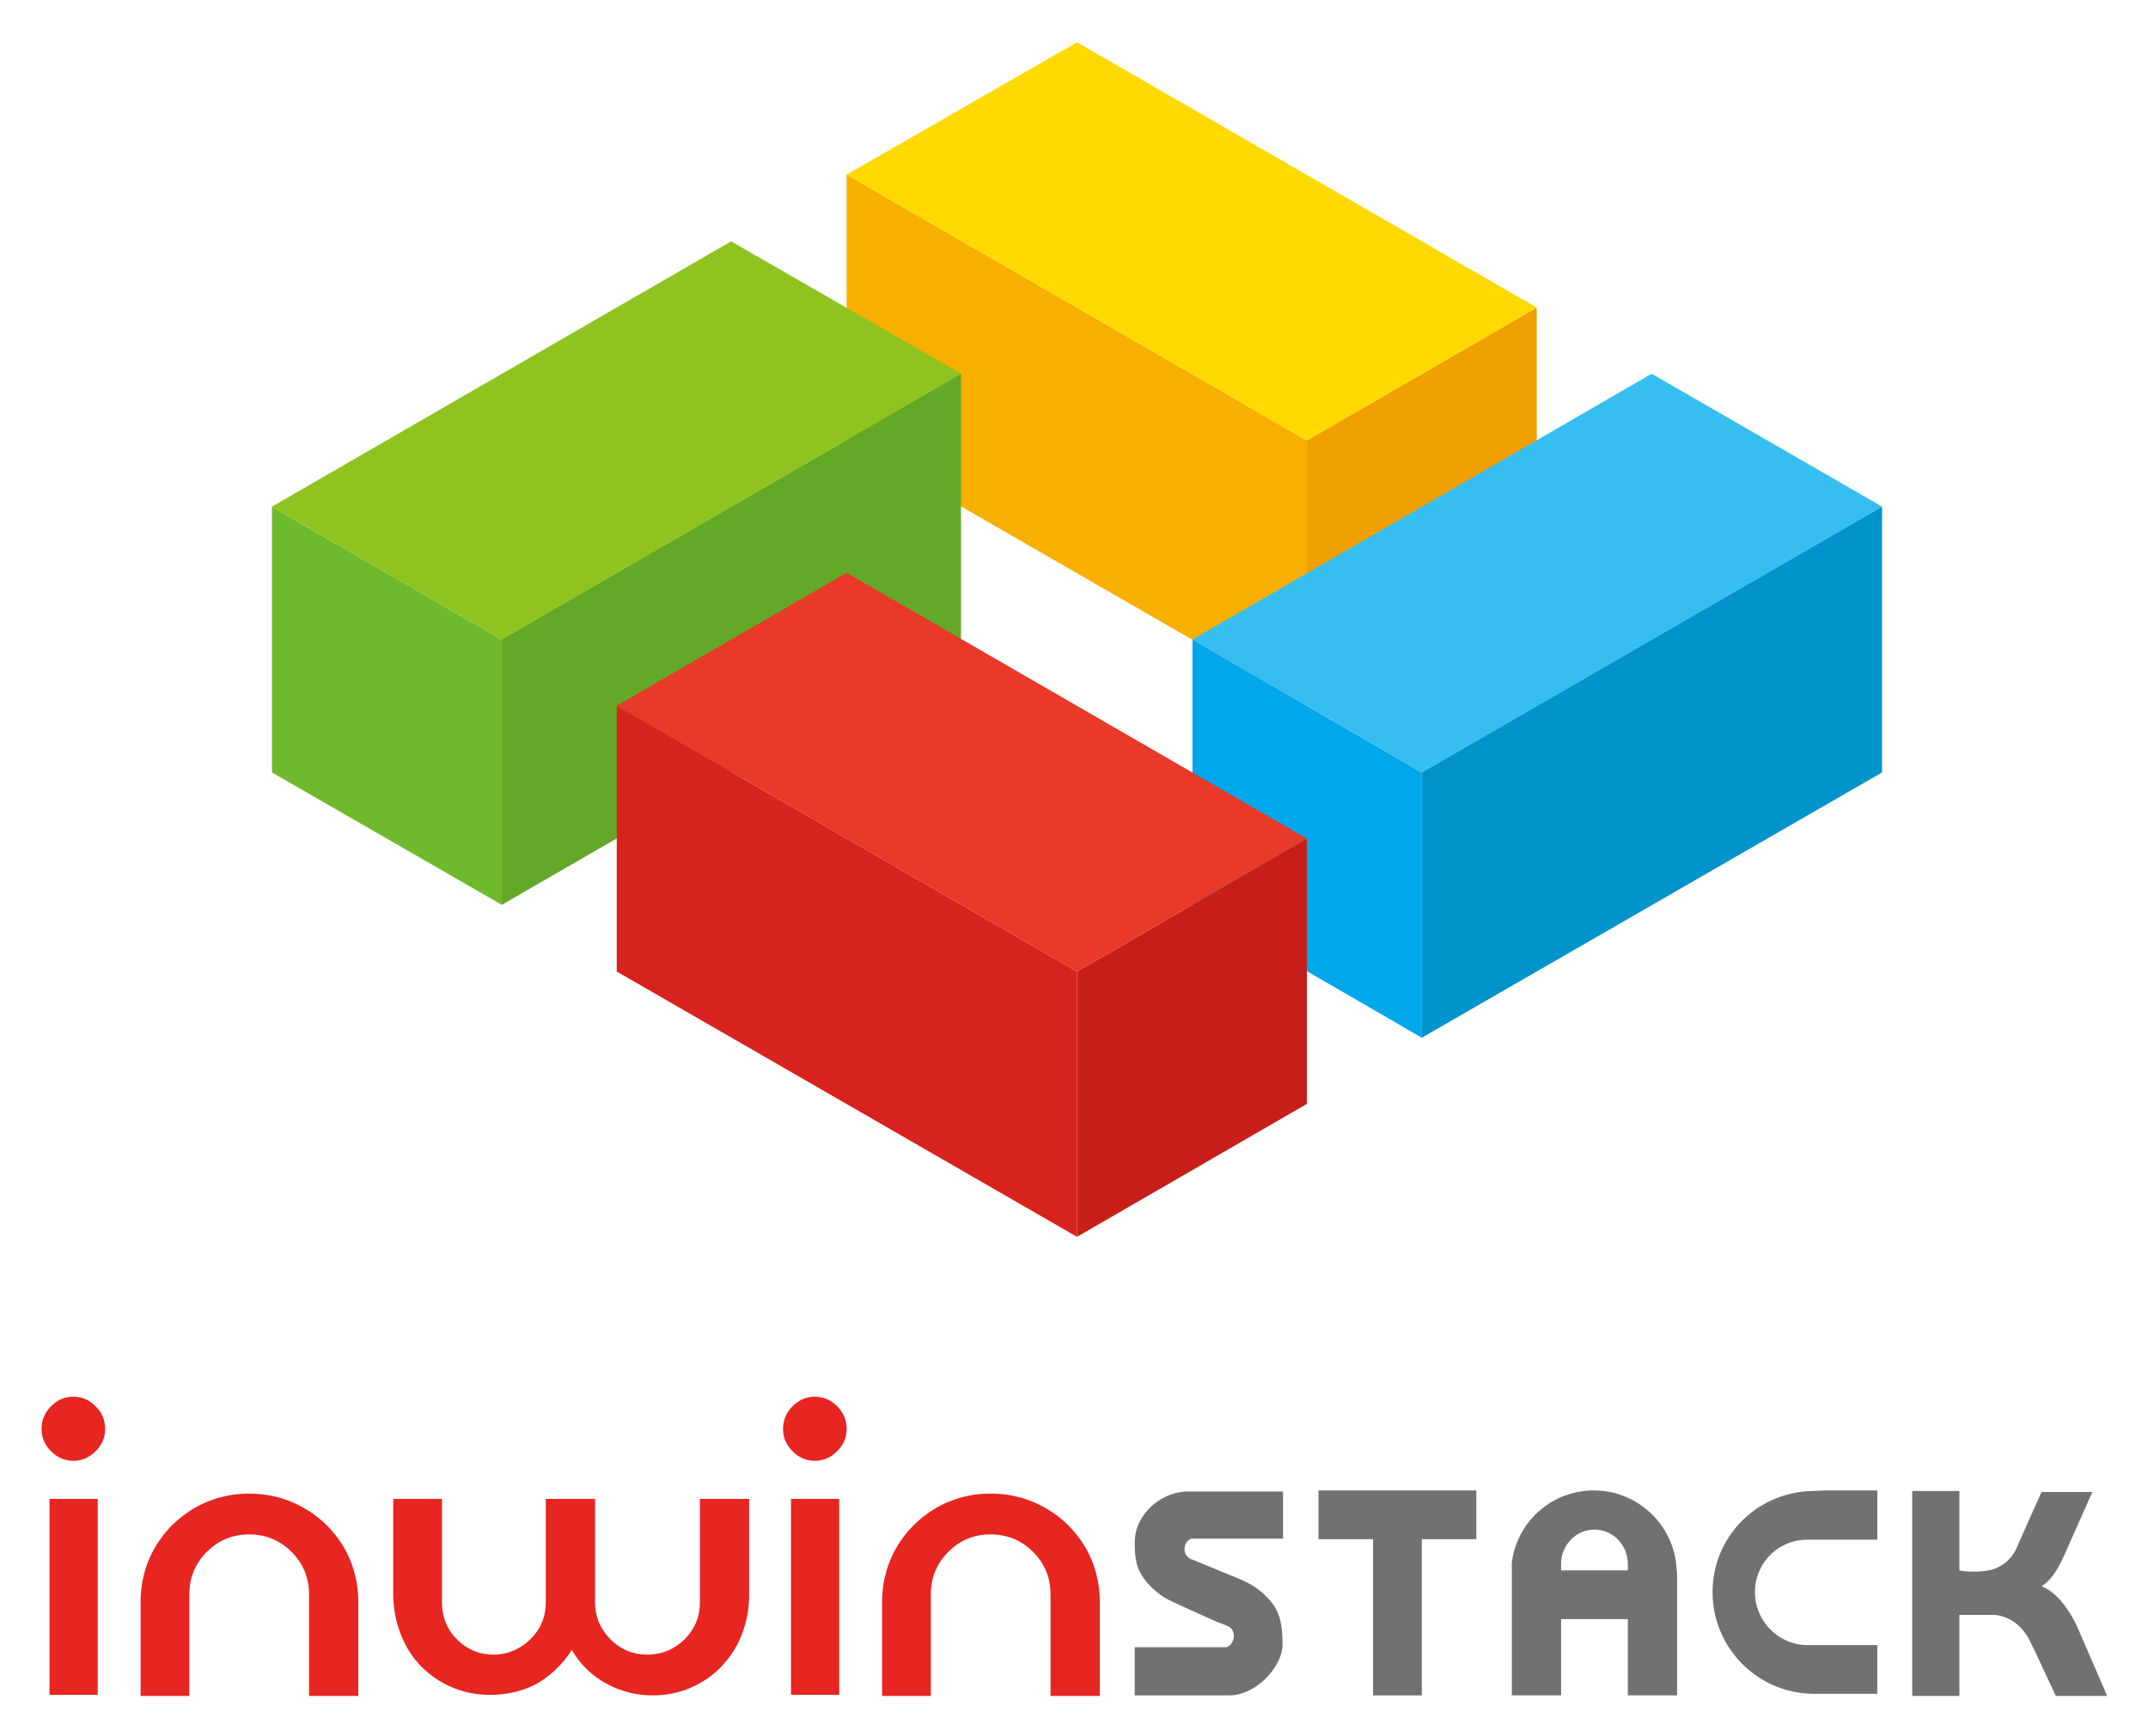
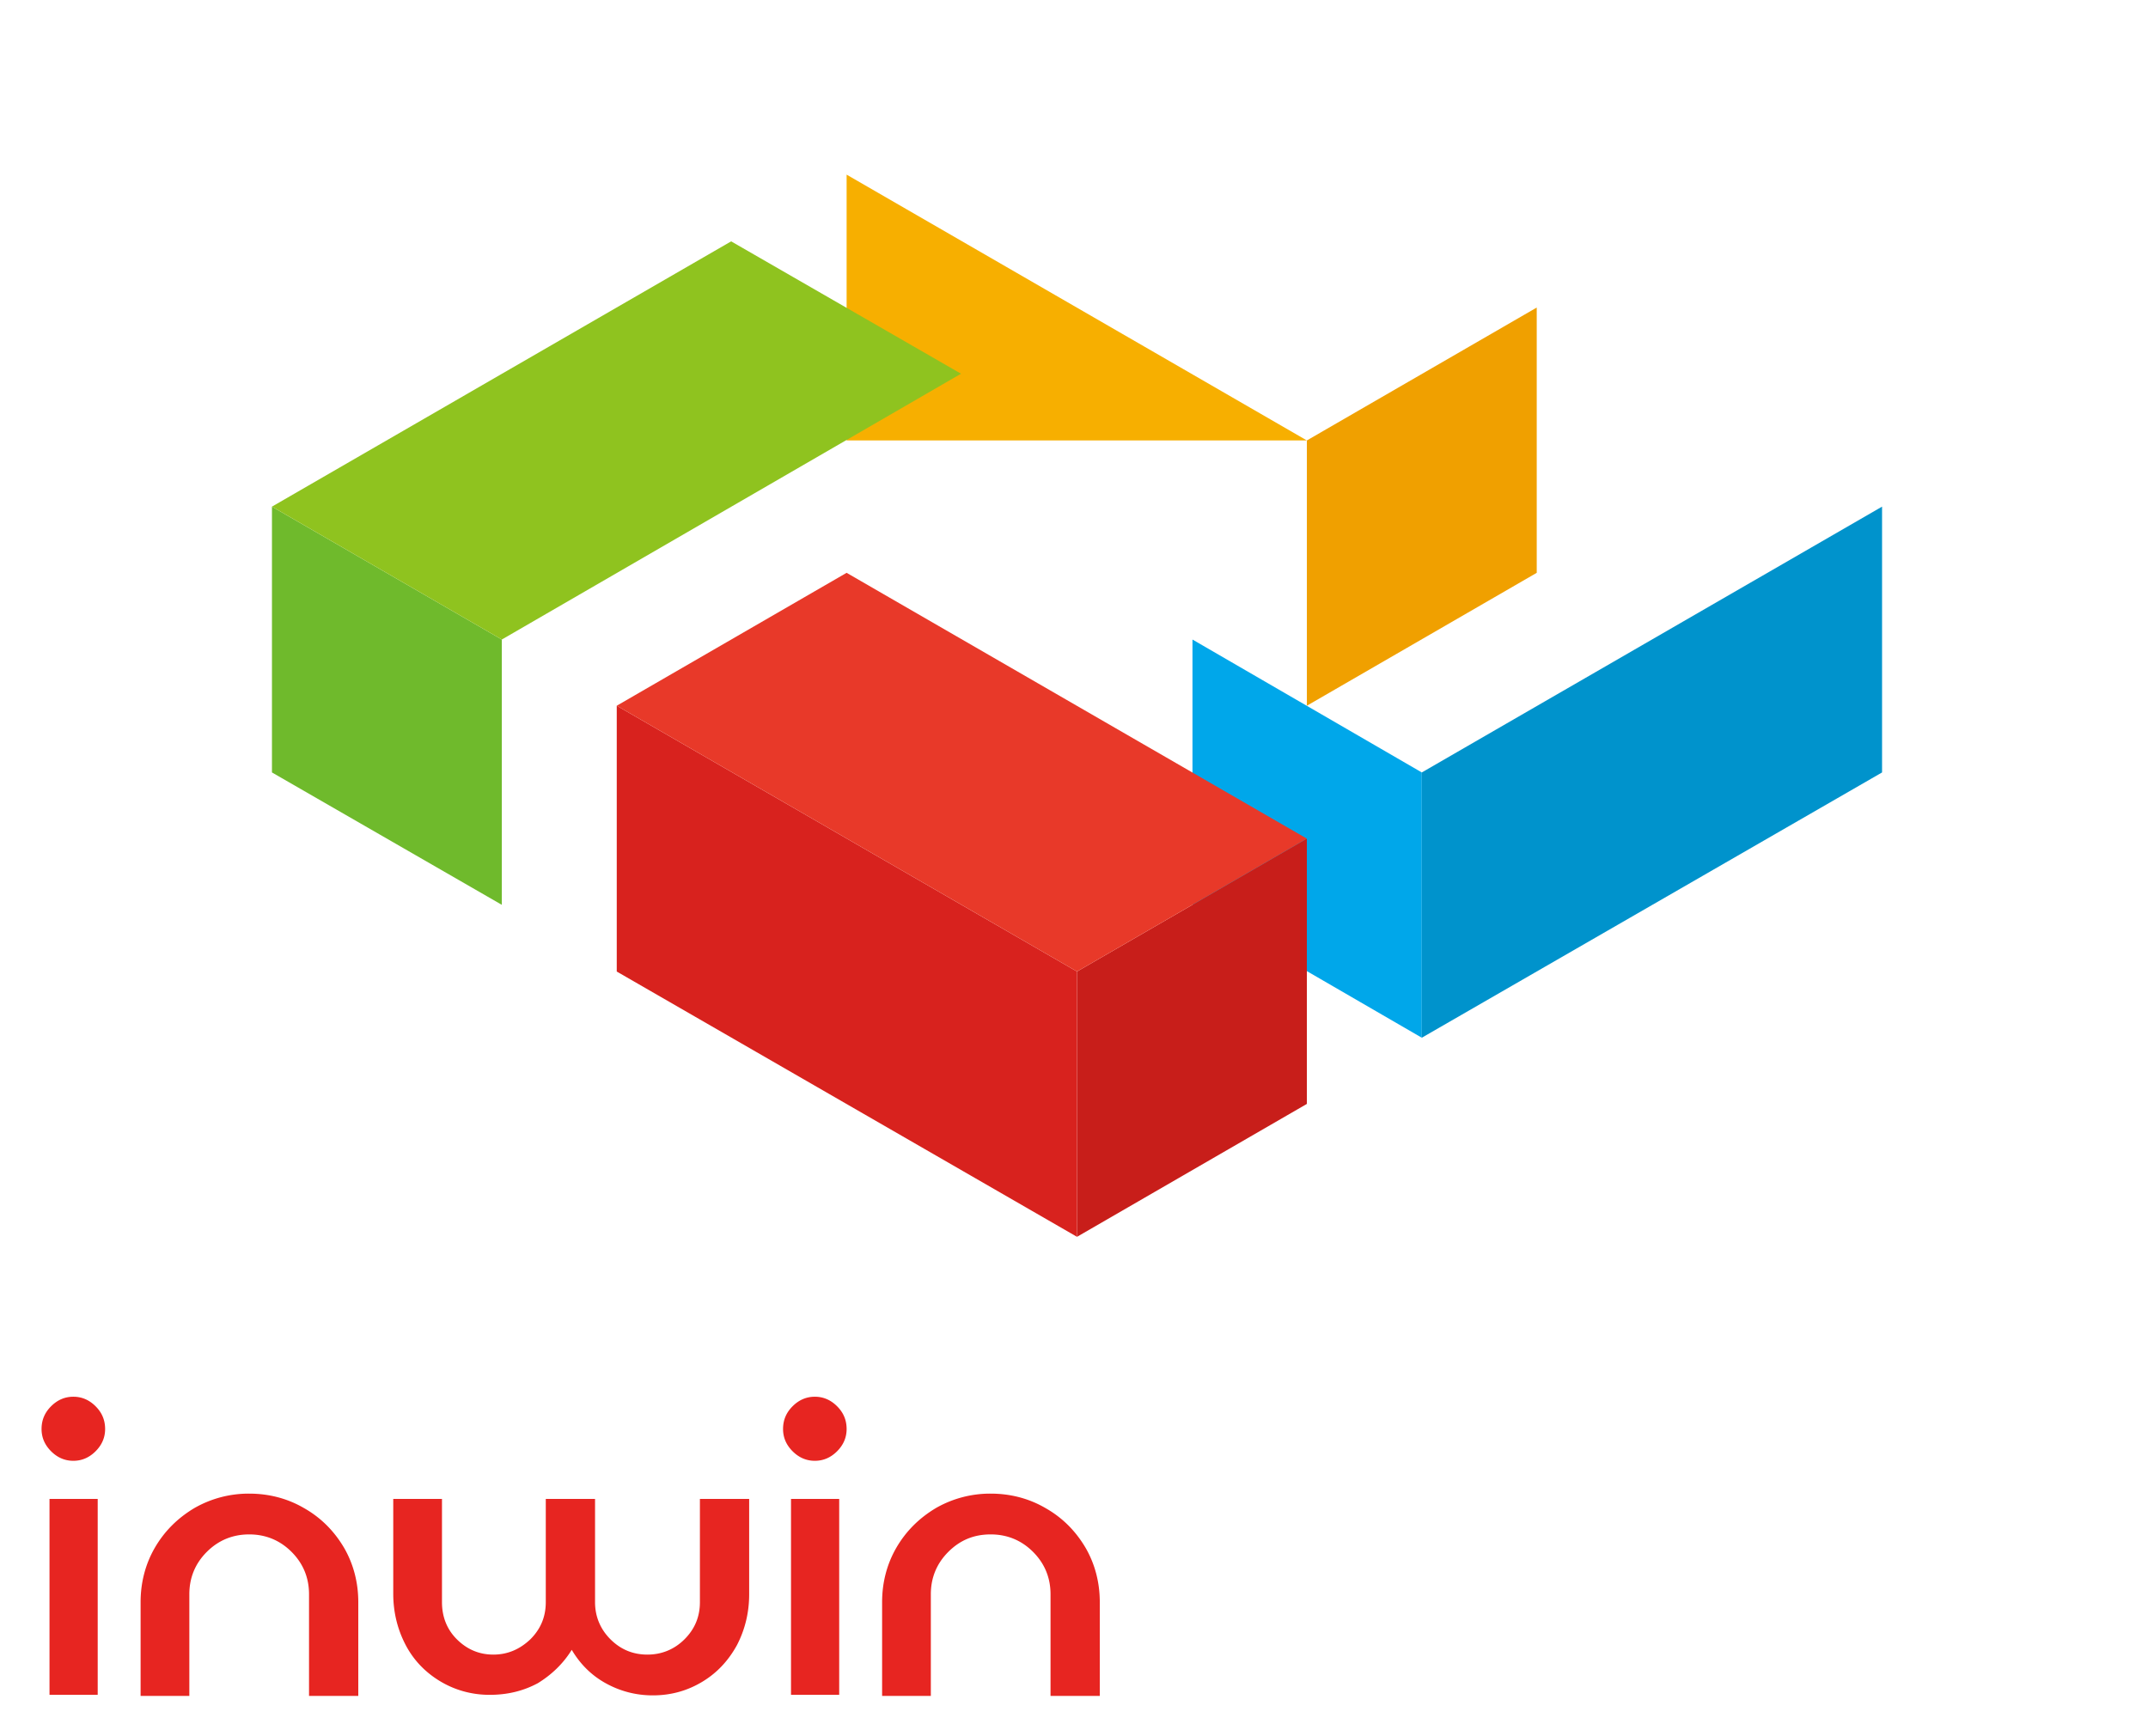
<svg xmlns="http://www.w3.org/2000/svg" role="img" viewBox="47.63 -1.37 305.24 246.74">
  <title>inwinSTACK (member) logo</title>
-   <path fill="none" d="M0 0h400v245H0z" pointer-events="none" />
-   <path fill="#F7AF00" d="M167.937 61.235V23.452l65.405 37.783v37.707z" />
+   <path fill="#F7AF00" d="M167.937 61.235V23.452l65.405 37.783z" />
  <path fill="#F0A000" d="M233.342 98.942l32.665-18.891V42.344l-32.665 18.89z" />
-   <path fill="#FFD900" d="M233.342 61.235l-65.405-37.783 32.74-18.816 65.33 37.708z" />
  <path fill="#6FBA2C" d="M118.94 89.534v37.708l-32.664-18.816V70.643z" />
-   <path fill="#64A827" d="M118.94 89.534v37.708l65.255-37.708V51.752l-65.33 37.782" />
  <path fill="#8FC31F" d="M184.195 51.752L151.53 32.936 86.276 70.643l32.664 18.891z" />
  <path fill="#00A7EA" d="M217.085 127.242V89.534l32.59 18.892v37.707z" />
-   <path fill="#37BEF0" d="M282.339 51.752l32.74 18.891-65.405 37.783-32.589-18.892z" />
  <path fill="#0093CC" d="M249.674 146.133l65.405-37.707V70.643l-65.405 37.783z" />
  <g>
    <path fill="#C81E1A" d="M233.342 155.541v-37.707l-32.665 18.89v37.708z" />
    <path fill="#D8221E" d="M200.677 136.725l-65.404-37.783v37.783l65.404 37.707z" />
    <path fill="#E83929" d="M233.342 117.834l-32.665 18.89-65.404-37.782 32.664-18.891z" />
  </g>
  <g>
    <path fill="#E72521" d="M62.568 201.753c0 1.204-.452 2.258-1.355 3.161s-1.957 1.355-3.161 1.355-2.258-.452-3.161-1.355c-.904-.903-1.355-1.957-1.355-3.16 0-1.28.451-2.334 1.355-3.237.903-.903 1.957-1.355 3.16-1.355 1.205 0 2.259.452 3.162 1.355s1.355 1.957 1.355 3.236zm-7.903 37.783v-27.848h6.849v27.848h-6.85zm41.847-20.924c1.354 2.334 2.032 4.968 2.032 7.753v13.321h-7v-14.45c0-2.334-.828-4.366-2.483-6.021-1.656-1.656-3.688-2.484-6.022-2.484-2.333 0-4.365.828-6.02 2.484-1.657 1.655-2.484 3.687-2.484 6.02v14.451H67.61v-13.321c0-2.785.678-5.42 2.032-7.753 1.355-2.333 3.237-4.214 5.645-5.644a15.491 15.491 0 0 1 7.752-2.033c2.785 0 5.42.678 7.753 2.033 2.408 1.354 4.29 3.236 5.72 5.644zm20.698 20.924c-2.56 0-4.968-.678-7.075-1.957-2.108-1.28-3.764-3.01-4.893-5.193s-1.73-4.591-1.73-7.226v-13.472h6.924v14.677c0 2.032.677 3.838 2.107 5.268 1.43 1.43 3.161 2.183 5.193 2.183 2.032 0 3.763-.753 5.269-2.183 1.43-1.43 2.182-3.161 2.182-5.268v-14.677h7v14.677c0 2.032.753 3.838 2.183 5.268 1.43 1.43 3.16 2.183 5.268 2.183 2.032 0 3.839-.753 5.269-2.183 1.43-1.43 2.182-3.161 2.182-5.268v-14.677h7v13.548c0 2.634-.602 5.042-1.731 7.225-1.204 2.183-2.785 3.914-4.892 5.193-2.108 1.28-4.441 1.957-7.075 1.957-2.409 0-4.667-.602-6.699-1.731s-3.612-2.71-4.817-4.742c-1.204 1.957-2.86 3.538-4.817 4.742-2.107 1.129-4.365 1.656-6.849 1.656zm50.727-37.783c0 1.204-.451 2.258-1.354 3.161s-1.957 1.355-3.161 1.355c-1.205 0-2.258-.452-3.161-1.355-.904-.903-1.355-1.957-1.355-3.16 0-1.28.451-2.334 1.355-3.237.903-.903 1.956-1.355 3.16-1.355 1.205 0 2.259.452 3.162 1.355s1.354 1.957 1.354 3.236zm-7.902 37.783v-27.848h6.849v27.848h-6.85zm41.847-20.924c1.354 2.334 2.032 4.968 2.032 7.753v13.321h-7v-14.45c0-2.334-.828-4.366-2.484-6.021-1.655-1.656-3.687-2.484-6.02-2.484-2.41 0-4.366.828-6.022 2.484-1.656 1.655-2.484 3.687-2.484 6.02v14.451h-6.924v-13.321c0-2.785.678-5.42 2.032-7.753 1.355-2.333 3.237-4.214 5.645-5.644a15.491 15.491 0 0 1 7.752-2.033c2.785 0 5.42.678 7.753 2.033 2.408 1.354 4.29 3.236 5.72 5.644z" />
-     <path fill="#727171" d="M217.16 220.343a1.538 1.538 0 0 1-1.204-1.505c0-.752.452-1.355.978-1.505h13.022v-6.699h-13.473c-3.914 0-7.602 3.312-7.602 7.226 0 2.107.15 3.763 1.58 5.494 0 0 1.13 1.505 3.011 2.559 1.13.602 7.226 3.312 7.226 3.312.752.225 1.505.602 1.505.602.677.3.828 1.129.753 1.58-.076.527-.527 1.28-1.054 1.355H208.88v6.85h13.397c3.914 0 7.602-4.14 7.602-7.226 0-2.108-.15-4.29-1.58-6.021 0 0-1.13-1.506-3.011-2.56a12.736 12.736 0 0 0-1.731-.827l-6.398-2.635zm40.267-9.859h-22.43v6.924h7.753v22.203h6.924v-22.203h7.753zm28.449 11.139c-.3-6.172-5.494-11.14-11.74-11.14a11.72 11.72 0 0 0-11.667 10.237v18.891h7v-10.838h9.483v10.838h7v-17.386l-.076-.602zm-16.407.226v-.903c0-2.71 2.107-4.893 4.742-4.893 2.634 0 4.741 2.183 4.741 4.893v.903h-9.483zm37.481-11.365h7.452v7h-9.935a7.42 7.42 0 0 0-7.451 7.45c0 4.14 3.386 7.527 7.45 7.527h9.935v6.924h-8.956c-7.978 0-14.45-6.472-14.45-14.45 0-7.903 6.322-14.225 14.224-14.376l1.731-.075zm35.75 19.117c-1.128-2.258-2.784-4.666-4.967-5.494 1.506-.979 2.258-2.409 3.011-3.914l4.215-9.483h-7.226l-2.784 6.247-.602 1.354c-.678 1.731-1.882 2.785-3.312 3.312-1.204.452-3.462.527-4.967.226v-11.29h-6.699v29.127h6.699v-11.515h5.042c2.032.226 3.839 1.43 4.968 3.688l.527 1.054 3.16 6.773h7.301l-4.365-10.085z" />
  </g>
</svg>